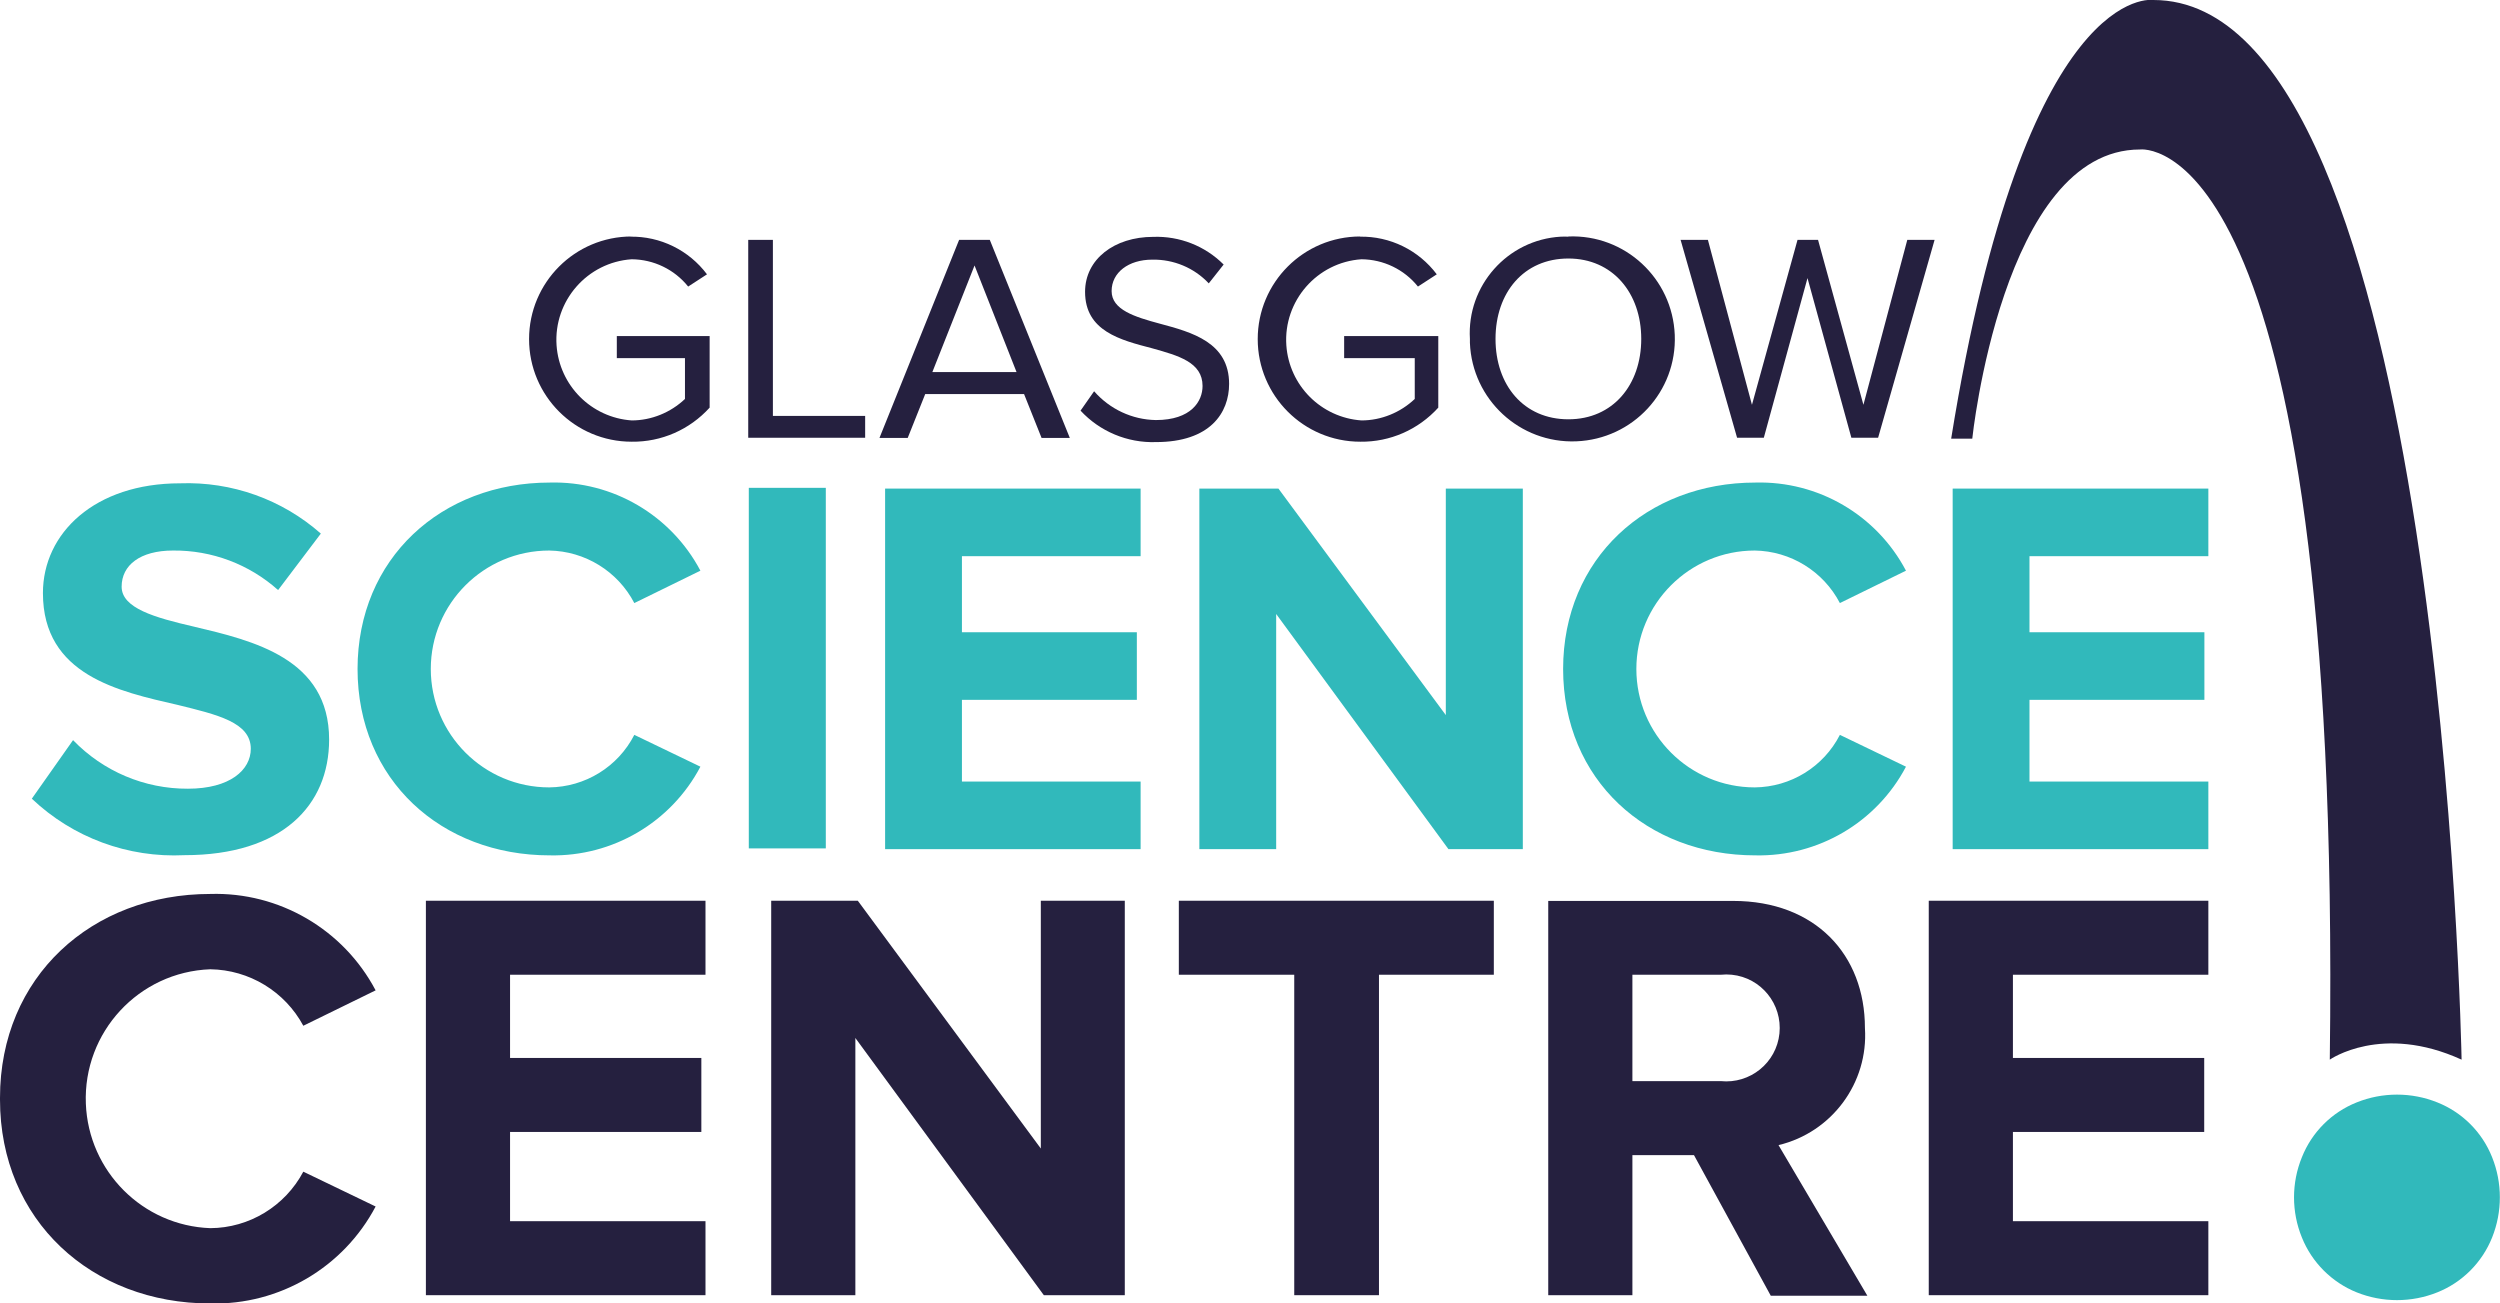
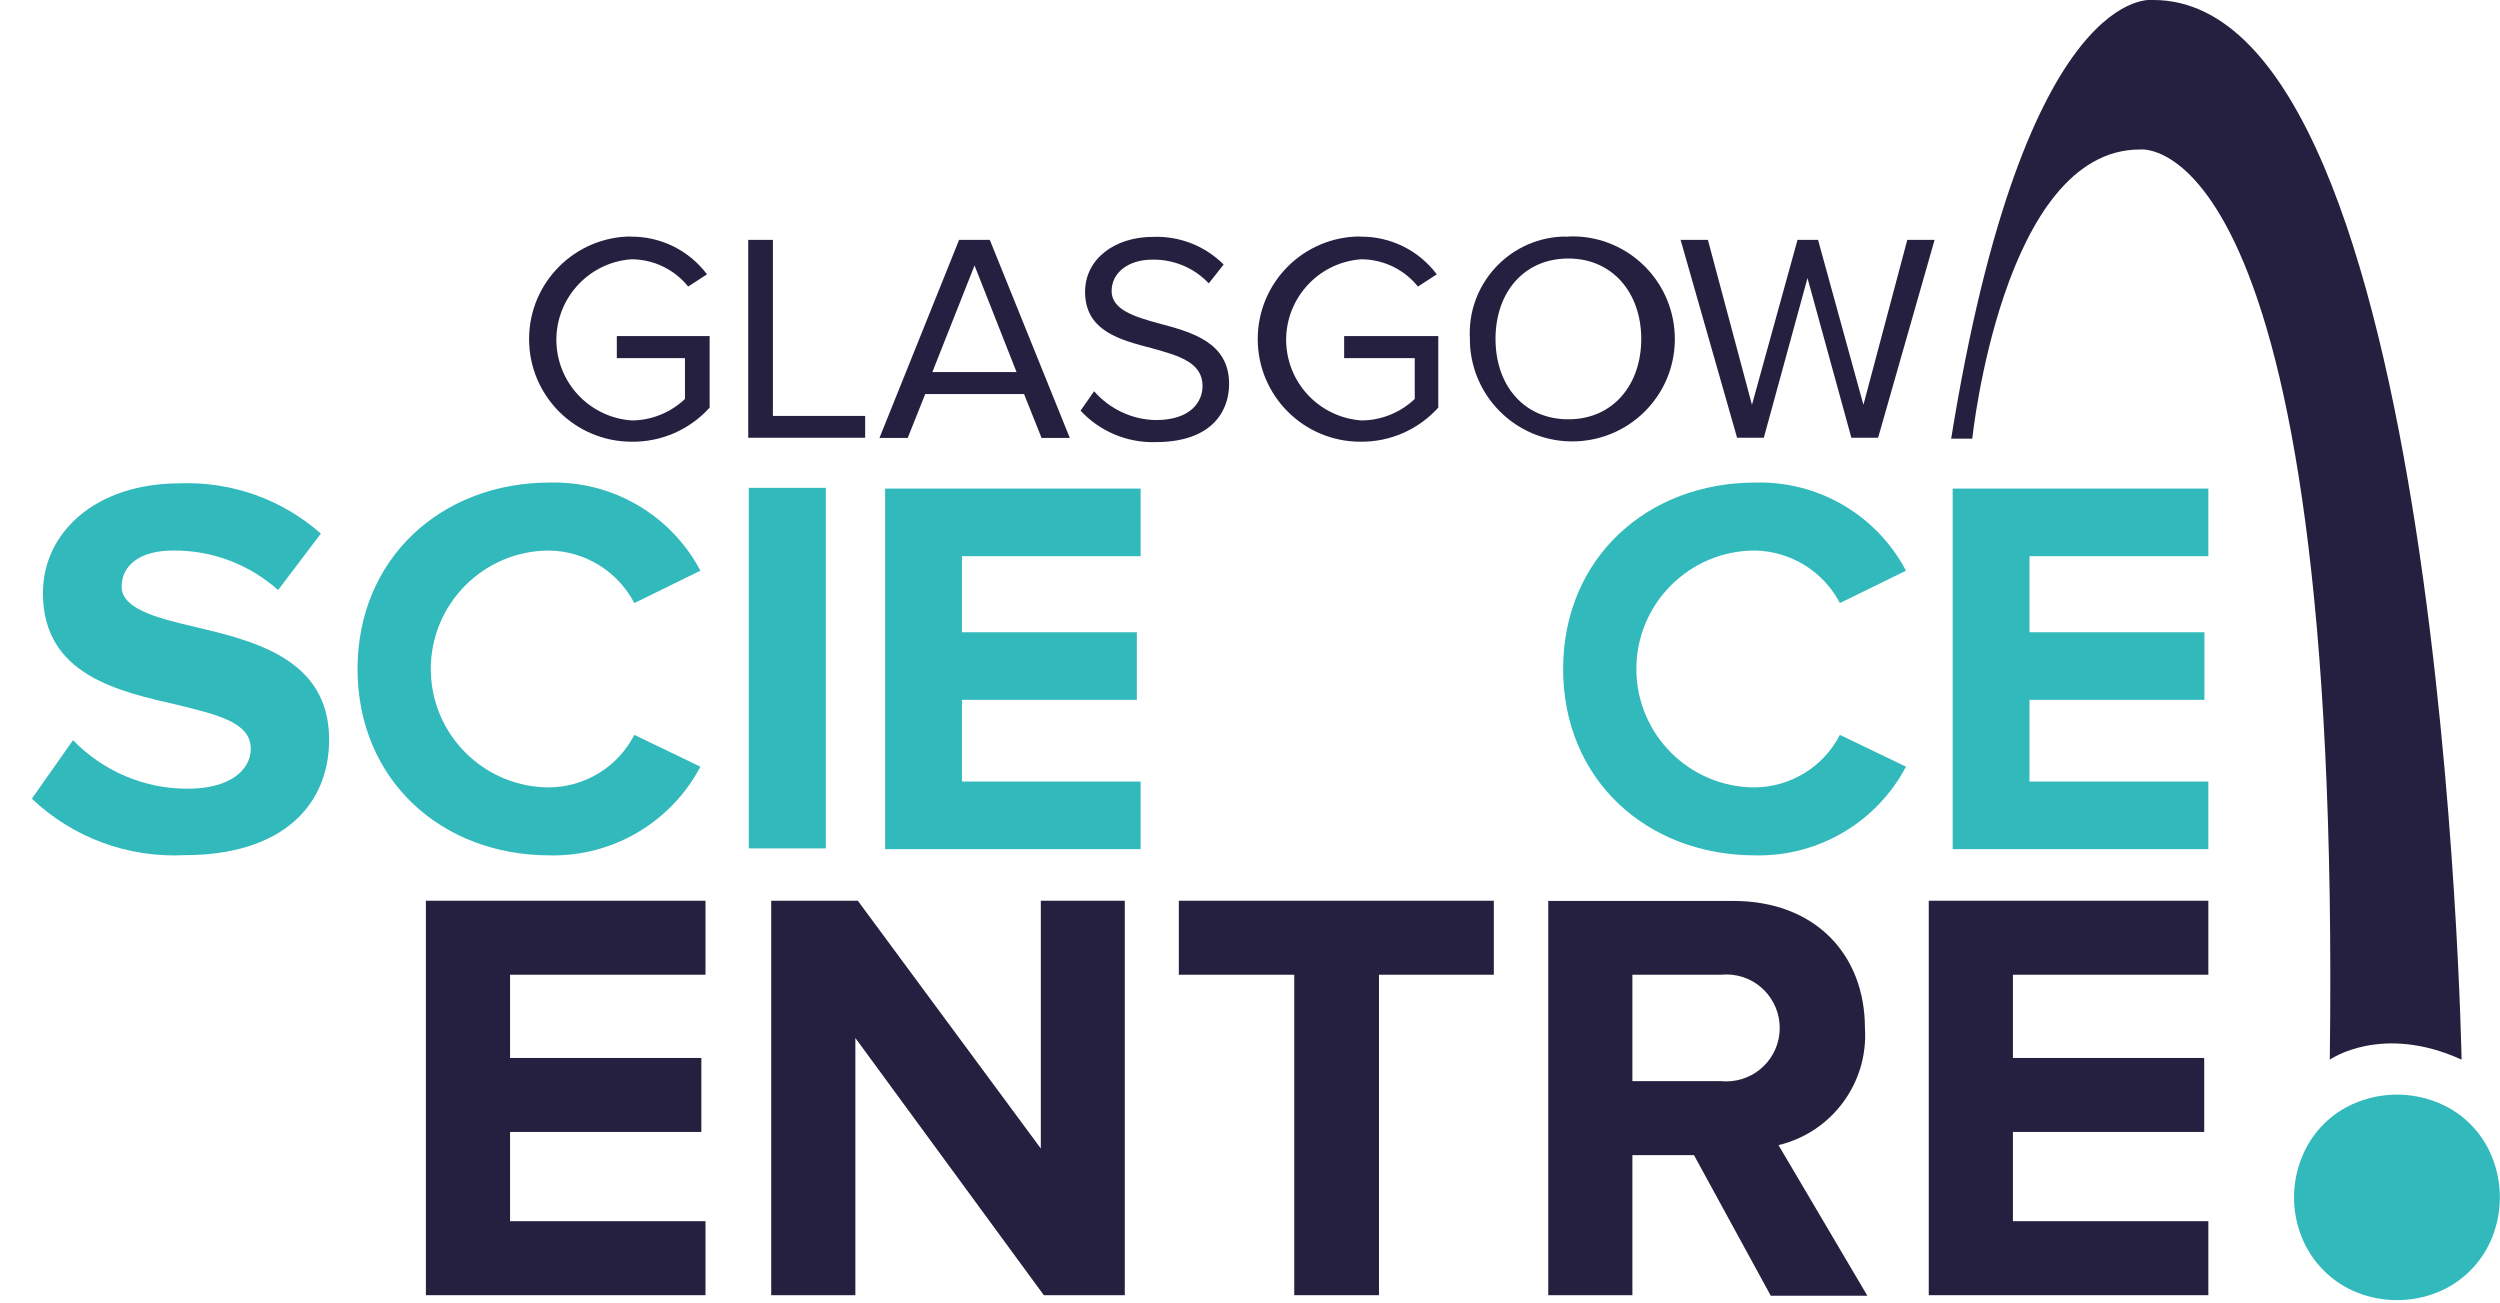
<svg xmlns="http://www.w3.org/2000/svg" id="HEADER" viewBox="0 0 132.78 69.23">
  <defs>
    <style> .cls-1 { fill: #31b9bb; } .cls-2 { fill: #25203f; } </style>
  </defs>
  <path class="cls-1" d="M3.88,39.31c1.6,1.66,3.8,2.59,6.1,2.58,2.24,0,3.34-1,3.34-2.12,0-1.41-1.78-1.81-3.88-2.33-3.14-.72-7.16-1.58-7.16-5.94,0-3.19,2.76-5.83,7.28-5.83,2.74-.1,5.42.85,7.48,2.67l-2.27,3c-1.53-1.37-3.52-2.12-5.58-2.1-1.75,0-2.73.78-2.73,1.92s1.75,1.64,3.83,2.12c3.16.75,7.19,1.69,7.19,6,0,3.5-2.5,6.14-7.68,6.14-3,.15-5.93-.93-8.11-3l2.19-3.11Z" />
  <path class="cls-1" d="M18.99,35.54c0-5.89,4.46-9.91,10.21-9.91,3.34-.09,6.44,1.73,8,4.68l-3.51,1.72c-.88-1.69-2.62-2.76-4.52-2.79-3.47,0-6.29,2.82-6.29,6.29s2.82,6.29,6.29,6.29c1.91-.02,3.65-1.09,4.52-2.79l3.51,1.69c-1.56,2.96-4.66,4.78-8,4.71-5.75,0-10.21-4-10.21-9.91" />
  <rect class="cls-1" x="39.77" y="25.91" width="4.09" height="19.15" />
  <polygon class="cls-1" points="47.01 25.95 60.58 25.95 60.58 29.54 51.09 29.54 51.09 33.58 60.38 33.58 60.38 37.17 51.09 37.17 51.09 41.51 60.58 41.51 60.58 45.1 47.01 45.1 47.01 25.95" />
-   <polygon class="cls-1" points="67.78 32.61 67.78 45.1 63.7 45.1 63.7 25.95 67.9 25.95 76.79 37.98 76.79 25.95 80.88 25.95 80.88 45.1 76.93 45.1 67.78 32.61" />
  <path class="cls-1" d="M83.02,35.54c0-5.89,4.46-9.91,10.21-9.91,3.34-.09,6.44,1.72,8,4.68l-3.51,1.72c-.88-1.69-2.62-2.76-4.52-2.79-3.47,0-6.29,2.82-6.29,6.29s2.82,6.29,6.29,6.29h0c1.91-.02,3.65-1.09,4.52-2.79l3.51,1.69c-1.56,2.96-4.66,4.78-8,4.71-5.75,0-10.21-4-10.21-9.91" />
  <polygon class="cls-1" points="103.71 25.95 117.29 25.95 117.29 29.54 107.79 29.54 107.79 33.58 117.08 33.58 117.08 37.17 107.79 37.17 107.79 41.51 117.29 41.51 117.29 45.1 103.71 45.1 103.71 25.95" />
-   <path class="cls-2" d="M0,58.31c0-6.44,4.88-10.83,11.17-10.83,3.66-.11,7.07,1.88,8.78,5.12l-3.84,1.88c-.98-1.82-2.87-2.97-4.94-3-3.8.14-6.76,3.34-6.61,7.14.14,3.59,3.02,6.48,6.61,6.61,2.07-.01,3.97-1.17,4.94-3l3.84,1.85c-1.71,3.24-5.11,5.24-8.78,5.15-6.29,0-11.17-4.4-11.17-10.83" />
  <polygon class="cls-2" points="22.62 47.84 37.47 47.84 37.47 51.77 27.09 51.77 27.09 56.19 37.25 56.19 37.25 60.12 27.09 60.12 27.09 64.86 37.47 64.86 37.47 68.79 22.62 68.79 22.62 47.84" />
  <polygon class="cls-2" points="45.43 55.13 45.43 68.79 40.96 68.79 40.96 47.84 45.56 47.84 55.28 61 55.28 47.84 59.74 47.84 59.74 68.79 55.44 68.79 45.43 55.13" />
  <polygon class="cls-2" points="68.74 51.77 62.61 51.77 62.61 47.84 79.34 47.84 79.34 51.77 73.24 51.77 73.24 68.79 68.74 68.79 68.74 51.77" />
  <path class="cls-2" d="M91.39,51.77h-4.69v5.65h4.69c1.56.16,2.96-.97,3.12-2.53.16-1.56-.97-2.96-2.53-3.12-.19-.02-.39-.02-.58,0M89.97,61.35h-3.27v7.44h-4.47v-20.94h9.82c4.37,0,7,2.86,7,6.75.19,2.91-1.75,5.54-4.59,6.22l4.72,8h-5.13l-4.08-7.47Z" />
  <polygon class="cls-2" points="102.44 47.84 117.29 47.84 117.29 51.77 106.91 51.77 106.91 56.19 117.07 56.19 117.07 60.12 106.91 60.12 106.91 64.86 117.29 64.86 117.29 68.79 102.44 68.79 102.44 47.84" />
  <path class="cls-1" d="M121.84,63.6c0-.73.14-1.46.42-2.14.53-1.33,1.58-2.38,2.91-2.91,1.37-.55,2.91-.55,4.28,0,1.33.53,2.38,1.58,2.91,2.91.55,1.37.55,2.9,0,4.27-.53,1.32-1.58,2.38-2.91,2.91-1.37.55-2.91.55-4.28,0-1.32-.53-2.38-1.59-2.91-2.91-.28-.68-.42-1.41-.42-2.14" />
  <path class="cls-2" d="M104.75,23.31s1.6-15.37,8.91-15.37c0,0,10.73-1.48,10.08,48.34,0,0,2.75-1.94,7,0C130.74,56.28,129.74,0,114.37,0c0,0-6.8-1.11-10.74,23.3h1.12Z" />
  <path class="cls-2" d="M33.46,12.57c1.61-.03,3.13.72,4.09,2l-1,.65c-.73-.91-1.83-1.44-3-1.45-2.36.16-4.15,2.21-3.99,4.57.15,2.14,1.85,3.84,3.99,3.99,1.05,0,2.07-.42,2.83-1.14v-2.17h-3.62v-1.17h4.93v3.8c-1.06,1.17-2.56,1.83-4.14,1.81-3.01,0-5.45-2.44-5.45-5.45s2.44-5.45,5.45-5.45" />
  <polygon class="cls-2" points="39.74 12.74 41.05 12.74 41.05 22.09 45.95 22.09 45.95 23.25 39.74 23.25 39.74 12.74" />
  <path class="cls-2" d="M49.52,19.76h4.47l-2.23-5.66-2.24,5.66ZM54.39,20.93h-5.25l-.93,2.33h-1.5l4.23-10.52h1.63l4.25,10.52h-1.5l-.93-2.33Z" />
  <path class="cls-2" d="M58.11,20.78c.83.95,2.02,1.51,3.28,1.53,1.88,0,2.48-1,2.48-1.81,0-1.26-1.28-1.61-2.67-2-1.69-.44-3.57-.91-3.57-3,0-1.73,1.55-2.92,3.62-2.92,1.4-.05,2.75.48,3.74,1.47l-.79,1c-.78-.83-1.87-1.28-3-1.26-1.26,0-2.16.68-2.16,1.67s1.22,1.37,2.56,1.73c1.72.46,3.68,1,3.68,3.2,0,1.53-1,3.09-3.89,3.09-1.51.05-2.97-.56-4-1.67l.72-1.03Z" />
  <path class="cls-2" d="M72.22,12.57c1.61-.03,3.13.72,4.09,2l-1,.65c-.73-.91-1.83-1.44-3-1.45-2.36.16-4.15,2.21-3.99,4.57.15,2.14,1.85,3.84,3.99,3.99,1.05,0,2.07-.42,2.83-1.14v-2.17h-3.75v-1.17h5v3.8c-1.06,1.17-2.56,1.83-4.14,1.81-3.01,0-5.45-2.44-5.45-5.45s2.44-5.45,5.45-5.45" />
  <path class="cls-2" d="M83.3,13.73c-2.37,0-3.87,1.81-3.87,4.27s1.5,4.27,3.87,4.27,3.87-1.83,3.87-4.27-1.52-4.27-3.87-4.27M83.3,12.56c3-.12,5.53,2.22,5.65,5.23s-2.22,5.53-5.23,5.65c-3,.12-5.53-2.22-5.65-5.23,0-.07,0-.14,0-.21-.17-2.83,2-5.27,4.83-5.43.13,0,.27-.01.4,0" />
  <polygon class="cls-2" points="96 14.77 93.68 23.25 92.26 23.25 89.26 12.74 90.71 12.74 93.05 21.5 95.47 12.74 96.56 12.74 98.97 21.5 101.3 12.74 102.75 12.74 99.75 23.25 98.33 23.25 96 14.77" />
</svg>